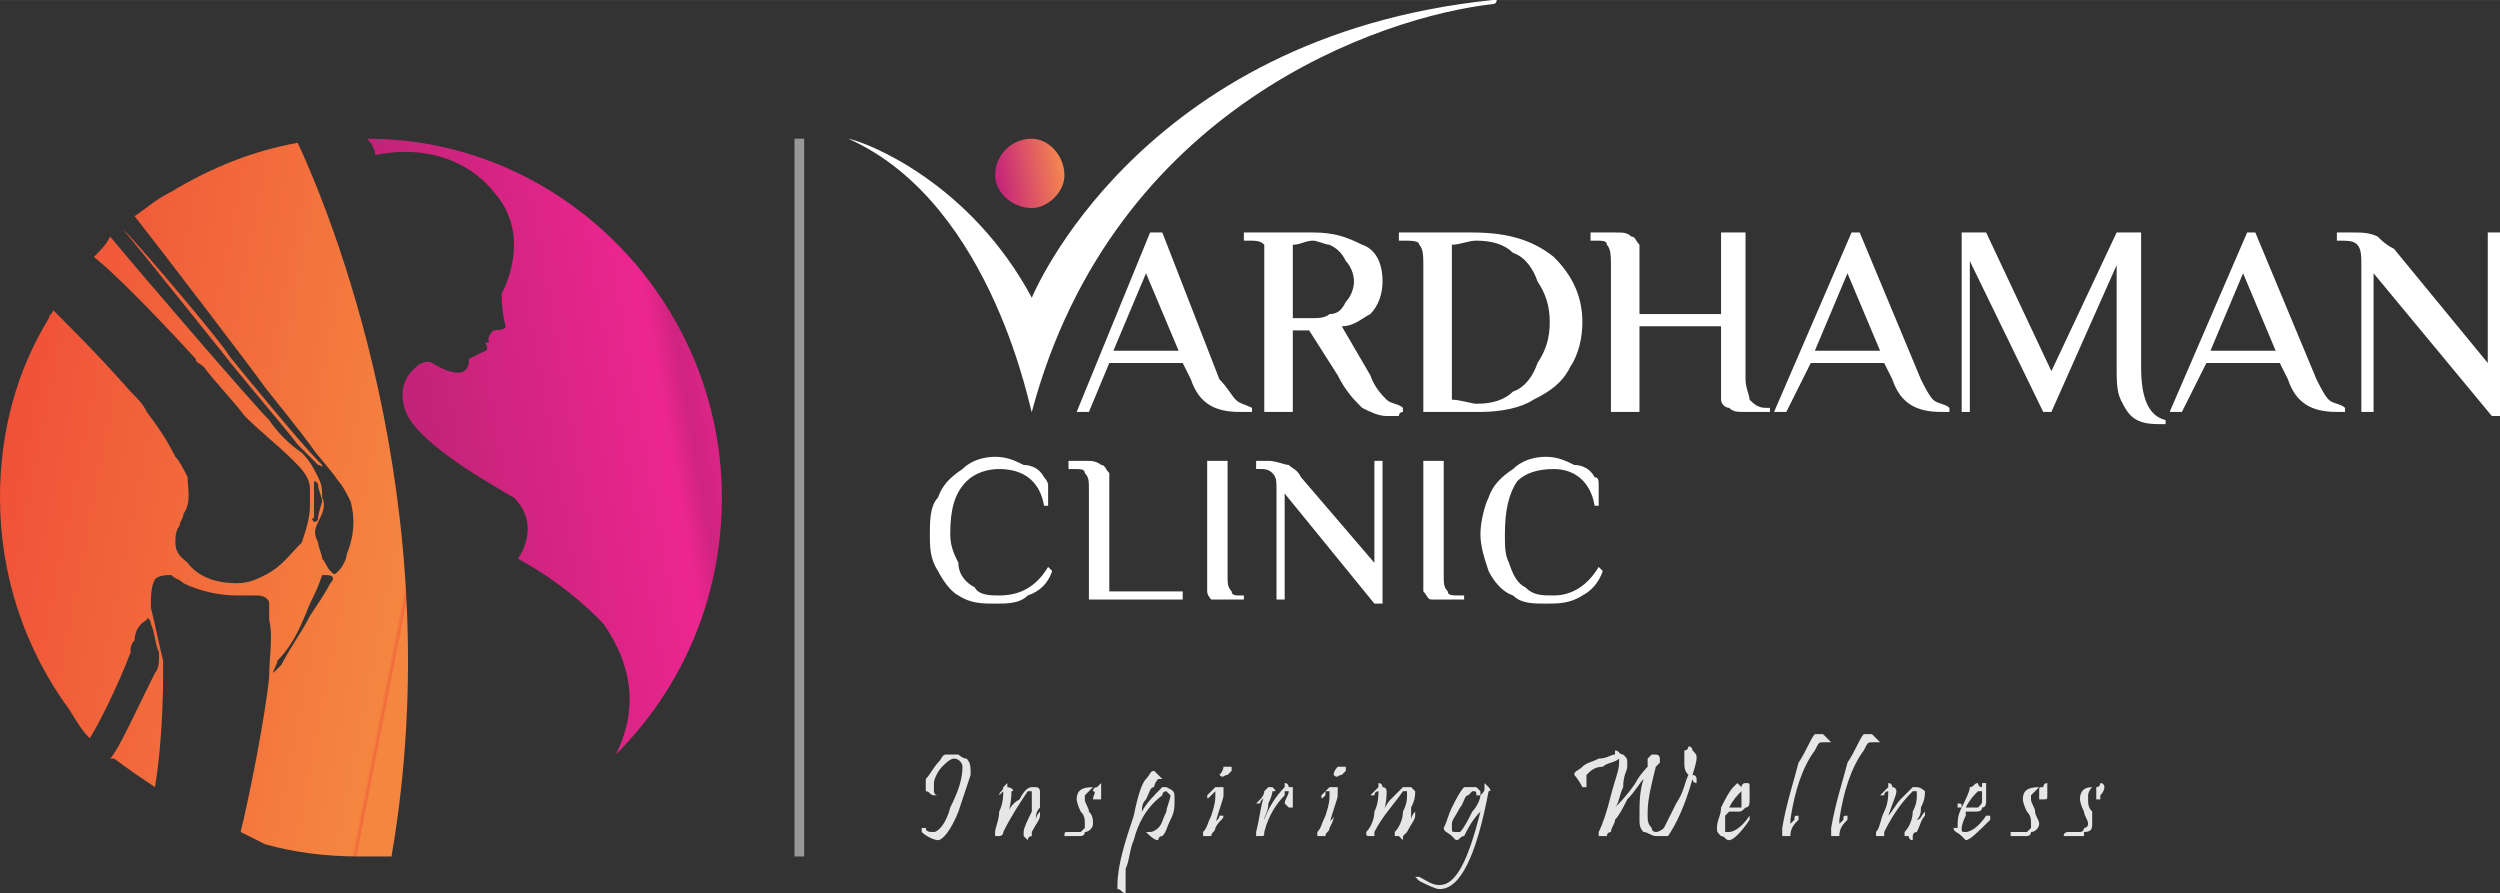
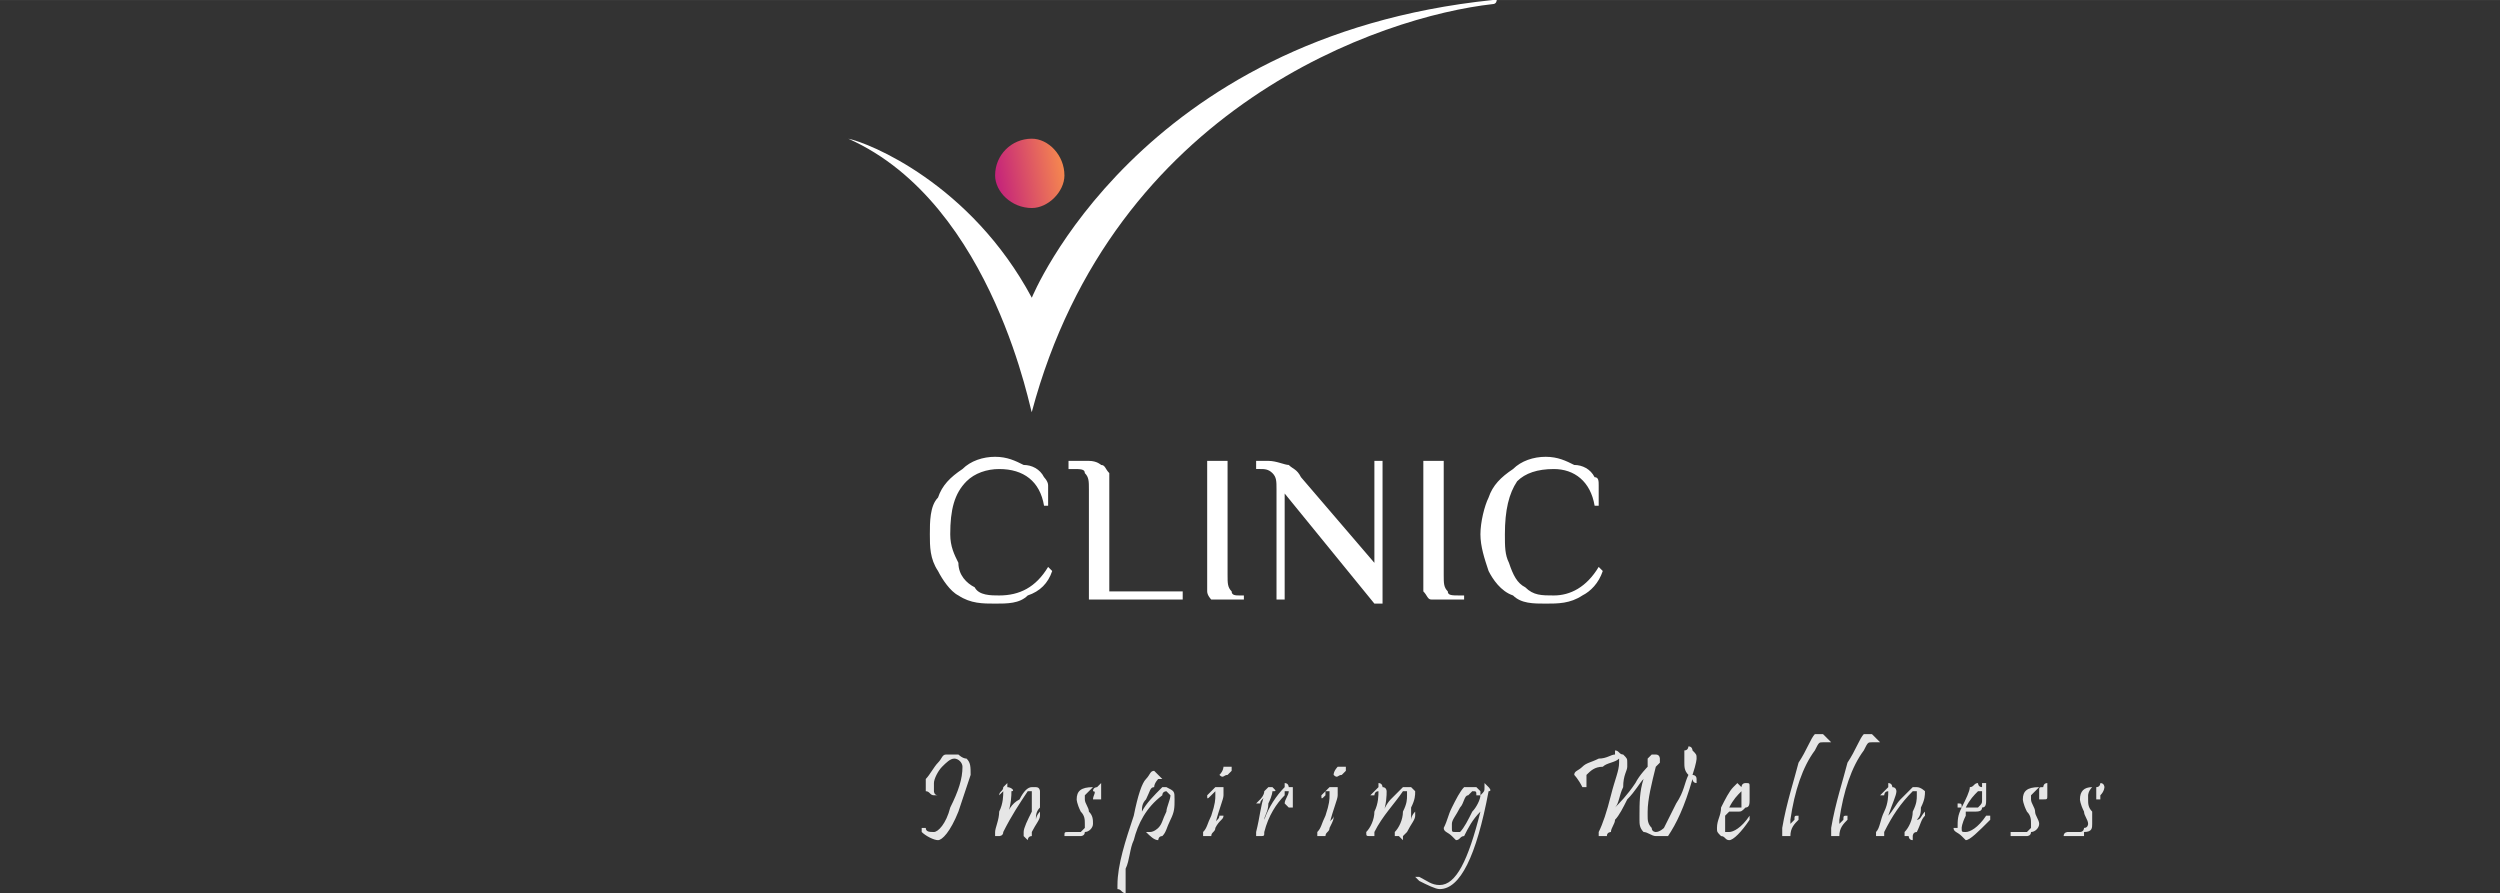
<svg xmlns="http://www.w3.org/2000/svg" xml:space="preserve" width="515px" height="184px" version="1.1" style="shape-rendering:geometricPrecision; text-rendering:geometricPrecision; image-rendering:optimizeQuality; fill-rule:evenodd; clip-rule:evenodd" viewBox="0 0 613 219">
  <rect x="0" y="0" width="613" height="219" fill="#333333" stroke="none" />
  <defs>
    <style type="text/css">
   
    .str0 {stroke:#96989A;stroke-width:2.379}
    .fil0 {fill:none;fill-rule:nonzero}
    .fil4 {fill:#E6E6E6;fill-rule:nonzero}
    .fil1 {fill:white;fill-rule:nonzero}
    .fil3 {fill:url(#id0)}
    .fil2 {fill:url(#id1)}
    .fil5 {fill:url(#id2)}
   
  </style>
    <linearGradient id="id0" gradientUnits="userSpaceOnUse" x1="183.287" y1="108.824" x2="73.873" y2="128.11">
      <stop offset="0" style="stop-opacity:1; stop-color:#EC268F" />
      <stop offset="0.114" style="stop-opacity:1; stop-color:#CF247F" />
      <stop offset="0.169" style="stop-opacity:1; stop-color:#EC268F" />
      <stop offset="0.91" style="stop-opacity:1; stop-color:#B2226F" />
      <stop offset="1" style="stop-opacity:1; stop-color:#B2226F" />
    </linearGradient>
    <linearGradient id="id1" gradientUnits="userSpaceOnUse" x1="262.504" y1="40.8" x2="242.582" y2="44.314">
      <stop offset="0" style="stop-opacity:1; stop-color:#F5874F" />
      <stop offset="0.043" style="stop-opacity:1; stop-color:#DD5664" />
      <stop offset="0.09" style="stop-opacity:1; stop-color:#F5874F" />
      <stop offset="0.91" style="stop-opacity:1; stop-color:#C5247A" />
      <stop offset="1" style="stop-opacity:1; stop-color:#C5247A" />
    </linearGradient>
    <linearGradient id="id2" gradientUnits="userSpaceOnUse" x1="102.515" y1="133.876" x2="-12.12" y2="111.435">
      <stop offset="0" style="stop-opacity:1; stop-color:#F58640" />
      <stop offset="0.004" style="stop-opacity:1; stop-color:#F2693C" />
      <stop offset="0.012" style="stop-opacity:1; stop-color:#F58640" />
      <stop offset="1" style="stop-opacity:1; stop-color:#EF4B37" />
    </linearGradient>
  </defs>
  <g id="Layer_x0020_1">
    <g id="_2333095423296">
-       <line class="fil0 str0" x1="196" y1="210" x2="196" y2="34" />
      <path class="fil1" d="M208 34c0,0 -1,0 0,0 5,1 30,11 45,39 0,0 26,-64 113,-73 0,0 1,0 1,0 0,0 0,1 -1,1 -27,3 -93,25 -113,100 0,0 0,0 0,0 0,2 -9,-51 -45,-67z" />
      <path class="fil2" d="M244 43c0,4 4,8 9,8l0 0c4,0 8,-4 8,-8l0 0c0,-5 -4,-9 -8,-9 -5,0 -9,4 -9,9z" />
-       <path class="fil1" d="M304 101c1,0 2,0 3,0l0 -1c-2,-1 -3,-1 -4,-2 -1,-1 -2,-3 -4,-5l-14 -36 -3 0 -18 44 3 0 5 -12 18 0 2 4c2,6 6,8 12,8zm-31 -15l8 -19 8 19 -16 0zm67 16c1,0 2,0 3,0 0,-1 1,-1 1,-1l0 -1c-1,-1 -3,-1 -4,-2 -1,-1 -3,-3 -4,-6l-7 -12c3,0 5,-2 7,-3 2,-2 3,-5 3,-8 0,-5 -2,-8 -5,-9 -4,-2 -7,-3 -12,-3l-17 0 0 2 1 0c2,0 3,0 4,1 0,1 0,3 0,5l0 36 7 0 0 -20 4 0 7 11c2,4 4,6 6,8 2,1 4,2 6,2zm-23 -24l0 -18c2,0 3,-1 5,-1 1,0 3,1 4,1 2,1 3,2 4,4 1,1 2,3 2,5 0,2 -1,4 -2,5 -1,2 -2,3 -4,3 -1,1 -3,1 -4,1l-5 0zm32 23l14 0c5,0 10,-1 13,-3 4,-2 7,-4 9,-8 2,-3 3,-7 3,-11 0,-7 -3,-12 -7,-16 -5,-4 -11,-6 -20,-6l-18 0 0 2 1 0c2,0 4,0 4,1 1,1 1,3 1,5l0 36zm13 -2c-1,0 -4,-1 -6,-1l0 -38c2,0 4,-1 6,-1 4,0 7,1 9,3 3,1 5,4 6,7 2,3 3,6 3,10 0,4 -1,7 -3,10 -1,3 -3,6 -6,7 -2,2 -5,3 -9,3zm33 2l7 0 0 -21 20 0 0 13c0,2 0,4 0,5 0,1 1,2 2,2 1,1 2,1 4,1l6 0 0 -1 -1 0c-2,0 -3,-1 -4,-2 0,-1 -1,-3 -1,-5l0 -36 -6 0 0 20 -20 0 0 -12c0,-2 0,-4 0,-5 -1,-1 -1,-2 -2,-2 -1,-1 -2,-1 -4,-1l-6 0 0 2 1 0c2,0 3,0 3,1 1,1 1,3 1,5l0 36zm81 0c1,0 2,0 2,0l0 -1c-1,-1 -3,-1 -4,-2 -1,-1 -2,-3 -3,-5l-15 -36 -2 0 -19 44 3 0 6 -12 18 0 2 4c2,6 6,8 12,8zm-31 -15l8 -19 8 19 -16 0zm86 18l0 -1c-4,-1 -6,-5 -6,-13l0 -33 -6 0 -16 34 -16 -34 -6 0 0 44 2 0 0 -37 18 37 2 0 16 -36 0 25c0,3 0,6 1,8 1,2 2,4 4,5 2,1 4,1 7,1zm42 -3c1,0 2,0 2,0l0 -1c-1,-1 -3,-1 -4,-2 -1,-1 -2,-3 -3,-5l-15 -36 -2 0 -19 44 3 0 6 -12 18 0 2 4c2,6 6,8 12,8zm-31 -15l8 -19 8 19 -16 0zm69 16l2 0 0 -45 -3 0 0 32 -23 -28c-2,-1 -3,-2 -4,-3 -2,-1 -4,-1 -6,-1l-4 0 0 2 0 0c3,0 4,0 5,1 1,1 1,3 1,5l0 36 3 0 0 -34 29 35z" />
      <path class="fil1" d="M244 148c3,0 6,0 8,-2 3,-1 5,-3 6,-6l-1 -1c-3,5 -7,7 -12,7 -2,0 -5,0 -6,-2 -2,-1 -4,-3 -4,-6 -1,-2 -2,-4 -2,-7 0,-6 1,-10 4,-13 2,-2 5,-3 8,-3 6,0 10,3 11,9l1 0c0,-2 0,-3 0,-5 0,-1 -1,-2 -1,-2 -1,-2 -3,-3 -5,-3 -2,-1 -4,-2 -7,-2 -3,0 -6,1 -8,3 -3,2 -5,4 -6,7 -2,2 -2,6 -2,9 0,3 0,6 2,9 1,2 3,5 5,6 3,2 6,2 9,2zm23 -1l23 0 0 -2 -18 0 0 -25c0,-2 0,-3 0,-4 -1,-1 -1,-2 -2,-2 0,0 -1,-1 -3,-1l-5 0 0 2 1 0c2,0 3,0 3,1 1,1 1,2 1,4l0 27zm33 0l5 0 0 -1 -1 0c-1,0 -2,0 -2,-1 -1,-1 -1,-2 -1,-4l0 -28 -5 0 0 28c0,2 0,3 0,4 0,1 1,2 1,2 1,0 2,0 3,0zm37 1l2 0 0 -35 -2 0 0 25 -18 -21c-1,-2 -2,-2 -3,-3 -1,0 -3,-1 -5,-1l-3 0 0 2 1 0c1,0 2,0 3,1 1,1 1,2 1,4l0 27 2 0 0 -26 22 27zm17 -1l5 0 0 -1 -1 0c-2,0 -3,0 -3,-1 -1,-1 -1,-2 -1,-4l0 -28 -5 0 0 28c0,2 0,3 0,4 1,1 1,2 2,2 0,0 1,0 3,0zm25 1c3,0 6,0 9,-2 2,-1 4,-3 5,-6l-1 -1c-3,5 -7,7 -11,7 -3,0 -5,0 -7,-2 -2,-1 -3,-3 -4,-6 -1,-2 -1,-4 -1,-7 0,-6 1,-10 3,-13 2,-2 5,-3 9,-3 5,0 9,3 10,9l1 0c0,-2 0,-3 0,-5 0,-1 0,-2 -1,-2 -1,-2 -3,-3 -5,-3 -2,-1 -4,-2 -7,-2 -3,0 -6,1 -8,3 -3,2 -5,4 -6,7 -1,2 -2,6 -2,9 0,3 1,6 2,9 1,2 3,5 6,6 2,2 5,2 8,2z" />
-       <path class="fil3" d="M92 38c20,-4 29,9 29,9l0 0c10,11 2,25 2,25l0 0c0,5 1,8 1,8l0 0c0,1 -3,1 -3,1l0 0c-2,2 -1,3 -1,3l0 0c0,0 -1,0 -1,0l0 0c1,2 0,2 0,2l0 0c-2,1 -4,2 -4,2l0 0c0,7 -9,1 -9,1l0 0c-2,-1 -4,1 -4,1l0 0c-6,5 -2,12 -2,12l0 0c3,6 16,14 16,14l0 0c8,5 10,6 10,6l0 0c7,7 1,15 1,15l0 0c13,7 21,16 21,16l0 0c9,13 7,24 3,32l0 0c16,-16 26,-38 26,-63l0 0c0,-48 -39,-88 -87,-88 2,2 2,4 2,4l0 0z" />
      <path class="fil4" d="M237 186c-1,0 -2,-1 -2,-1 0,0 0,0 -1,0 -1,0 -1,0 -2,0 -1,0 -1,1 -2,2 -1,1 -2,3 -3,4 0,1 0,1 0,2 0,0 0,1 0,1 1,0 1,1 2,1 0,0 0,0 0,0 1,0 1,0 1,0 0,0 0,0 0,0 -1,0 -1,-1 -1,-1 0,0 0,-1 0,-1 0,0 0,0 0,-1 0,-1 1,-3 2,-4 1,-1 2,-2 3,-2 0,0 0,0 0,0 1,0 2,1 2,2 0,3 -1,6 -3,10 -1,4 -3,6 -4,6 -1,0 -2,0 -2,-1 0,0 -1,0 -1,0 0,0 0,1 0,1 0,0 0,0 0,0 1,1 3,2 4,2 1,0 3,-2 5,-7 1,-3 2,-6 3,-9 0,-2 0,-3 -1,-4zm18 14c0,-1 0,-1 0,-1 0,0 0,0 0,0 -1,1 -1,2 -1,2 0,-1 0,-2 1,-3 0,-2 0,-3 0,-4 0,0 0,-1 -1,-1 0,0 -1,0 -1,0 0,0 0,0 0,0 -1,0 -2,1 -3,3 -2,1 -3,3 -3,4 1,-3 1,-5 1,-6 1,0 0,-1 -1,-1 0,0 0,-1 0,-1 0,0 -1,1 -1,1 0,1 -1,1 -1,2 -1,0 -1,0 -1,0 0,0 0,0 1,0 0,0 0,0 0,0 0,0 1,-1 1,-1 0,0 0,0 0,0 0,0 0,0 0,0 0,1 0,3 -1,5 0,2 -1,4 -1,5 0,0 0,0 0,0 0,1 0,1 0,1 0,0 1,0 1,0 0,0 1,0 1,-1 2,-4 4,-7 6,-10 1,0 1,0 1,0 0,0 0,0 0,1 0,1 0,2 0,4 -1,2 -2,4 -2,5 0,1 0,1 0,1 0,0 0,0 0,0 0,0 1,1 1,1 0,0 0,-1 1,-1 0,0 0,-1 0,-1 1,-2 2,-3 2,-4 0,0 0,0 0,0zm15 -8c0,0 -1,1 -1,1 0,0 -1,0 -1,1 1,0 0,1 0,2 0,0 0,0 0,0 0,0 0,0 0,0 0,0 1,0 1,0 0,0 1,0 1,0 0,0 0,0 0,-1 0,-1 0,-2 0,-2 0,0 0,-1 0,-1zm-3 7c0,-1 -1,-2 -1,-3 0,0 0,-1 0,-1 0,0 1,-1 2,-2 0,0 0,0 0,0 0,0 0,0 0,0 -3,0 -4,1 -4,3 0,0 0,1 1,3 1,1 1,2 1,3 0,0 0,1 0,1 0,0 -1,1 -1,1 -2,0 -3,0 -3,0 -1,0 -1,0 -1,1 0,0 0,0 0,0 1,0 2,0 2,0 1,0 1,0 1,0 1,0 1,0 1,0 0,0 1,0 1,-1 1,0 2,-1 2,-2 0,-1 0,-2 -1,-3zm19 -6c0,0 0,0 0,0 -1,0 -1,0 -1,0 -2,2 -4,4 -5,6 0,-1 0,-2 1,-3 1,-2 1,-3 2,-3 0,-1 1,-2 1,-2 1,0 1,0 1,0 0,0 0,0 0,0 0,0 0,0 0,0 0,0 0,0 0,0 -1,-1 -2,-2 -2,-2 -1,0 -1,1 -2,2 -1,1 -2,4 -3,9 -2,6 -4,12 -4,17 0,0 0,1 0,1 1,0 1,1 2,1 0,0 0,-1 0,-1 0,-3 0,-5 0,-5 1,-2 1,-5 2,-7 1,-4 3,-8 7,-11 0,-1 1,-1 1,-1 0,0 0,0 1,1 0,1 -1,3 -1,4 -1,2 -1,3 -2,4 0,0 -1,1 -2,1 0,0 0,0 0,0 0,0 0,0 -1,0 0,0 0,0 0,0 0,0 0,0 0,0 1,1 2,2 3,2 0,0 0,-1 1,-1 1,-1 1,-2 2,-4 1,-2 1,-3 1,-5 0,-2 0,-2 -2,-3zm15 -5c0,0 0,0 -1,0 0,0 0,1 -1,2 0,0 -1,0 -1,0 0,0 0,0 0,0 0,0 1,0 1,0 0,0 0,0 0,0 1,1 1,0 2,0 1,-1 1,-1 1,-1 0,0 0,-1 0,-1 -1,0 -1,0 -1,0zm-1 6c0,0 0,0 0,-1 0,0 -1,0 -1,0 0,0 -1,0 -1,0 0,0 0,0 0,0 -1,1 -1,1 -2,2 0,0 0,0 0,0 0,1 0,1 1,0l1 -1c0,0 0,0 0,0 0,0 0,0 0,1 0,1 0,2 -1,5 -1,2 -1,3 -2,4 0,1 0,1 0,1 0,0 0,0 0,0 1,0 1,0 1,0 1,0 1,0 1,0 0,-1 1,-1 1,-2 1,-2 2,-2 2,-3 0,0 0,0 -1,0 0,0 0,0 0,0 0,1 -1,1 -1,2 1,-4 2,-6 2,-7 0,0 0,-1 0,-1zm17 -1c0,0 0,0 -1,0 0,0 0,-1 -1,-1 0,0 0,1 0,1 -2,2 -4,5 -5,8 0,-1 1,-2 1,-4 1,-2 1,-3 1,-3 1,0 1,0 0,-1 0,0 -1,0 -1,0 0,0 0,0 -1,1 0,1 -1,2 -1,2 -1,1 -1,1 -1,1 0,0 0,0 1,0 0,0 0,0 0,0 0,-1 1,-1 1,-2 -1,3 -1,5 -2,9 0,0 0,1 0,1 1,0 1,0 1,0 1,0 1,0 1,-1 1,-4 3,-7 5,-9 0,-1 0,-1 0,-1 1,0 1,0 1,0 0,1 -1,2 -1,3 0,0 0,0 0,0 1,1 1,1 1,1 1,0 1,0 1,0 0,-2 0,-3 0,-4 0,-1 0,-1 0,-1zm12 -5c0,0 0,0 -1,0 0,0 -1,1 -1,2 -1,0 -1,0 -1,0 0,0 0,0 0,0 0,0 0,0 1,0 0,0 0,0 0,0 1,1 1,0 2,0 1,-1 1,-1 1,-1 0,0 0,-1 0,-1 -1,0 -1,0 -1,0zm-1 6c0,0 0,0 0,-1 0,0 -1,0 -1,0 0,0 -1,0 -1,0 0,0 0,0 0,0 -1,1 -1,1 -2,2 0,0 0,0 0,0 0,1 0,1 1,0l0 -1c1,0 1,0 1,0 0,0 0,0 0,1 0,1 0,2 -1,5 -1,2 -1,3 -2,4 0,1 0,1 0,1 0,0 0,0 0,0 1,0 1,0 1,0 1,0 1,0 1,0 0,-1 1,-1 1,-2 1,-2 1,-2 1,-3 1,0 1,0 0,0 0,0 0,0 0,0 0,1 -1,1 -1,2 1,-4 2,-6 2,-7 0,0 0,-1 0,-1zm19 6c0,-1 0,-1 0,-1 0,0 0,0 0,0 -1,1 -1,2 -1,2 0,-1 0,-2 0,-3 1,-2 1,-3 1,-4 0,0 -1,-1 -1,-1 -1,0 -1,0 -1,0 0,0 0,0 -1,0 0,0 -1,1 -3,3 -1,1 -2,3 -2,4 1,-3 1,-5 1,-6 0,0 0,-1 -1,-1 0,0 0,-1 -1,-1 0,0 0,1 0,1 -1,1 -1,1 -2,2 0,0 0,0 0,0 0,0 0,0 0,0 0,0 1,0 1,0 0,0 0,-1 1,-1 0,0 0,0 0,0 0,0 0,0 0,0 0,1 0,3 -1,5 0,2 -1,4 -2,5 0,0 0,0 0,0 0,1 0,1 1,1 0,0 0,0 1,0 0,0 0,0 0,-1 2,-4 5,-7 7,-10 0,0 1,0 1,0 0,0 0,0 0,1 0,1 0,2 -1,4 0,2 -1,4 -2,5 0,1 0,1 0,1 0,0 0,0 1,0 0,0 1,1 1,1 0,0 0,-1 0,-1 0,0 1,-1 1,-1 1,-2 2,-3 2,-4 0,0 0,0 0,0zm18 -7c0,0 -1,-1 -1,-1 0,0 0,1 0,1 0,1 0,1 -1,2 0,1 -1,3 -2,4 -1,2 -2,4 -3,5 -1,0 -1,0 -1,0 -1,0 -1,0 -1,-1 0,0 0,0 0,-1 0,-1 1,-2 2,-4 1,-1 1,-3 2,-3 0,0 1,-1 1,-1 1,0 1,0 1,1 0,0 1,0 1,0 0,0 0,0 0,-1 0,0 0,0 0,0 -1,-1 -1,-1 -1,-1 -1,0 -1,0 -2,0 0,0 -1,0 -1,0 -1,1 -2,3 -3,5 -1,2 -1,3 -2,5 0,1 1,1 2,2 0,0 1,1 1,1 1,0 1,-1 2,-1 1,-2 2,-4 4,-6 -3,12 -6,18 -10,18 -2,0 -3,-1 -5,-2 0,0 0,0 0,0 -1,0 -1,0 -1,0 0,0 0,0 1,1 2,1 4,2 5,2 5,0 9,-8 12,-24 1,0 0,-1 0,-1zm50 -3c1,-3 1,-4 1,-4 0,-1 0,-1 -1,-2 0,0 0,-1 -1,-1 0,0 0,1 -1,1 0,1 0,2 0,3 0,1 0,2 1,3 -1,2 -1,4 -3,7 -1,2 -2,4 -3,6 0,0 -1,1 -2,1 0,0 -1,0 -1,-1 -1,-1 -1,-2 -1,-3 0,0 0,-1 0,-1 0,-3 1,-7 2,-11l0 0 1 -1c0,-1 0,-1 0,-1 0,0 0,-1 -1,-1 0,0 0,0 -1,0 0,0 0,0 -1,1 0,0 0,1 0,2 0,0 -2,2 -3,4 -2,3 -4,5 -5,6 1,-1 1,-3 2,-5 0,-3 1,-4 1,-5 0,-1 0,-1 0,-1 0,-1 0,-1 -1,-2 -1,0 -1,-1 -2,-1 0,0 0,0 0,1 0,0 0,0 0,0 -1,0 -2,1 -4,1 -2,1 -3,1 -4,2 -1,1 -2,1 -2,2 0,0 1,1 2,3 0,0 0,0 1,0 0,0 0,0 0,0 0,0 0,0 0,-1 0,0 0,0 0,-1 0,0 0,-1 0,-1 1,-1 2,-2 4,-2 1,-1 3,-1 4,-2 0,1 0,1 0,1 0,2 -1,4 -2,8 -1,4 -2,7 -3,9 0,1 0,1 0,1 0,0 0,0 0,0 0,0 1,0 2,0 0,-1 1,-1 1,-1 0,-1 1,-2 1,-3 1,-1 2,-3 3,-5 2,-2 3,-4 4,-5 -1,3 -1,6 -1,9 0,0 0,0 0,1 0,1 0,2 1,3 1,0 2,1 3,1 1,0 1,0 2,0 0,0 0,0 1,0 2,-3 4,-7 6,-14 0,0 0,1 1,1 0,0 0,0 0,0 0,0 0,0 0,-1 0,0 0,0 0,0 0,-1 -1,-1 -1,-1zm14 10c0,0 0,0 0,0 0,0 0,0 0,0 -2,3 -4,4 -5,4 0,0 -1,0 -1,0 0,0 0,0 0,-1 0,0 0,-1 0,-3 0,0 1,-1 1,-1 1,0 1,0 2,0 1,0 1,0 2,-1 1,0 1,-1 1,-2 0,-1 0,-1 0,-1 0,-1 0,-1 0,-2 0,0 0,0 0,0 0,0 0,0 0,0 0,-1 0,-1 -1,-1l0 0c-1,0 -1,1 -1,1 0,0 -1,-1 -1,-1 0,0 -1,1 -1,1 -1,1 -2,3 -3,5 0,-1 0,-1 0,-1 0,0 0,1 0,1 0,0 0,0 0,0 0,2 -1,3 -1,5 0,0 0,0 0,0 0,1 0,1 1,2 1,0 1,1 2,1 1,0 3,-2 5,-5 0,0 0,0 0,-1zm-2 -4c0,1 0,1 0,2 -1,0 -1,0 -2,0 0,0 -1,0 -1,0 1,-2 2,-3 3,-4 0,0 0,0 0,0 0,0 0,0 0,0 0,2 0,3 0,2zm20 -16c0,0 -1,0 -1,0 0,0 -1,0 -1,0 -1,1 -2,4 -4,7 -1,4 -3,10 -4,16 0,1 0,1 0,1 0,0 0,1 0,1 0,0 0,0 1,0 0,0 0,0 0,0 0,0 1,0 1,0 0,-2 1,-3 2,-4 0,-1 0,-1 0,-1 -1,0 -1,0 -1,1 0,0 -1,1 -1,1 0,-1 0,-1 0,-1 1,-7 3,-13 6,-17 1,-2 1,-2 2,-2 0,0 1,0 1,0 0,0 0,0 0,0 1,0 1,0 1,0 0,0 0,0 0,0 -1,-1 -1,-1 -2,-2zm12 0c0,0 -1,0 -1,0 0,0 -1,0 -1,0 -1,1 -2,4 -4,7 -1,4 -3,10 -4,16 0,1 0,1 0,1 0,0 0,1 0,1 0,0 0,0 1,0 0,0 0,0 0,0 0,0 1,0 1,0 0,-2 1,-3 2,-4 0,-1 0,-1 0,-1 -1,0 -1,0 -1,1 0,0 -1,1 -1,1 0,-1 0,-1 0,-1 1,-7 3,-13 6,-17 1,-2 1,-2 2,-2 0,0 1,0 1,0 0,0 0,0 0,0 1,0 1,0 1,0 0,0 0,0 0,0 -1,-1 -1,-1 -2,-2zm13 20c0,-1 0,-1 0,-1 0,0 0,0 0,0 -1,1 -1,2 -2,2 1,-1 1,-2 1,-3 1,-2 1,-3 1,-4 0,0 -1,-1 -2,-1 0,0 0,0 0,0 0,0 0,0 -1,0 0,0 -1,1 -3,3 -1,1 -2,3 -3,4 1,-3 2,-5 2,-6 0,0 0,-1 -1,-1 0,0 0,-1 -1,-1 0,0 0,1 0,1 -1,1 -1,1 -2,2 0,0 0,0 0,0 0,0 0,0 0,0 0,0 0,0 1,0 0,0 0,-1 1,-1 0,0 0,0 0,0 0,0 0,0 0,0 0,1 0,3 -1,5 -1,2 -1,4 -2,5 0,0 0,0 0,0 0,1 0,1 0,1 1,0 1,0 2,0 0,0 0,0 0,-1 2,-4 4,-7 7,-10 0,0 0,0 1,0 0,0 0,0 0,1 0,1 0,2 -1,4 0,2 -1,4 -2,5 0,1 0,1 0,1 0,0 0,0 1,0 0,0 0,1 1,1 0,0 0,-1 0,-1 0,0 0,-1 1,-1 1,-2 1,-3 2,-4 0,0 0,0 0,0zm16 0c0,0 0,0 -1,0 0,0 0,0 0,0 -2,3 -4,4 -5,4 0,0 0,0 0,0 -1,0 -1,0 -1,-1 0,0 0,-1 1,-3 0,0 0,-1 0,-1 1,0 2,0 2,0 1,0 2,0 2,-1 1,0 1,-1 1,-2 0,-1 0,-1 0,-1 0,-1 0,-1 0,-2 0,0 0,0 0,0 0,0 0,0 0,0 0,-1 0,-1 0,-1l-1 0c0,0 0,1 0,1 -1,0 -1,-1 -1,-1 -1,0 -1,1 -2,1 0,1 -1,3 -2,5 0,-1 0,-1 -1,-1 0,0 0,1 0,1 0,0 0,0 1,0 -1,2 -1,3 -1,5 0,0 -1,0 -1,0 0,1 1,1 2,2 0,0 1,1 1,1 1,0 3,-2 6,-5 0,0 0,0 0,-1zm-2 -4c0,1 0,1 -1,2 0,0 -1,0 -1,0 -1,0 -1,0 -2,0 1,-2 2,-3 3,-4 0,0 0,0 1,0 0,0 0,0 0,0 0,2 0,3 0,2zm16 -4c-1,0 -1,1 -1,1 -1,0 -1,0 -1,1 0,0 0,1 0,2 0,0 0,0 0,0 0,0 0,0 0,0 0,0 1,0 1,0 0,0 0,0 0,0 1,0 1,0 1,-1 0,-1 0,-2 0,-2 0,0 0,-1 0,-1zm-3 7c0,-1 -1,-2 -1,-3 0,0 0,-1 0,-1 0,0 1,-1 2,-2 0,0 0,0 0,0 0,0 0,0 0,0 -3,0 -4,1 -4,3 0,0 0,1 1,3 1,1 1,2 1,3 0,0 0,1 0,1 0,0 -1,1 -1,1 -2,0 -3,0 -4,0 0,0 0,0 0,1 0,0 0,0 0,0 1,0 2,0 2,0 1,0 1,0 1,0 1,0 1,0 1,0 0,0 1,0 1,-1 1,0 2,-1 2,-2 0,-1 -1,-2 -1,-3zm16 -7c0,0 0,1 -1,1 0,0 0,0 0,1 0,0 0,1 0,2 0,0 0,0 0,0 0,0 0,0 0,0 0,0 0,0 1,0 0,0 0,0 0,0 0,0 0,0 0,-1 1,-1 1,-2 1,-2 0,0 0,-1 -1,-1zm-2 7c-1,-1 -1,-2 -1,-3 0,0 0,-1 0,-1 0,0 0,-1 1,-2 1,0 1,0 1,0 0,0 0,0 -1,0 -2,0 -3,1 -3,3 0,0 0,1 1,3 0,1 1,2 1,3 0,0 0,1 -1,1 0,0 0,1 -1,1 -1,0 -2,0 -3,0 0,0 -1,0 -1,1 0,0 1,0 1,0 1,0 1,0 2,0 0,0 1,0 1,0 0,0 1,0 1,0 0,0 0,0 0,-1 2,0 2,-1 2,-2 0,-1 0,-2 0,-3z" />
-       <path class="fil5" d="M42 47c-4,2 -6,4 -9,6l0 0c4,5 30,39 32,42l0 0c4,5 8,10 11,14l0 0c2,3 5,6 7,9l0 0c1,1 2,3 3,5l0 0c1,4 1,8 -1,13l0 0c0,1 -1,3 -2,4l0 0c-1,1 -1,1 -2,0l0 0c-1,-1 -1,-2 -2,-3l0 0c0,-1 -1,-3 -1,-4l0 0c-1,-2 -1,-3 0,-5l0 0c1,-2 2,-4 1,-6l0 0c0,-2 0,-3 -1,-5l0 0c-1,-2 -2,-4 -4,-6l0 0c-3,-2 -6,-5 -8,-8l0 0c-4,-4 -29,-33 -39,-45l0 0c0,0 0,0 0,0l0 0c-1,2 -2,3 -4,5l0 0c4,3 14,13 25,25l0 0c0,1 1,1 2,2l0 0c3,4 7,8 10,12l0 0c4,4 8,7 12,11l0 0c2,2 4,4 4,7l0 0c0,1 0,3 0,4l0 0c0,3 -1,6 -2,9l0 0c-3,3 -5,6 -9,8l0 0c-2,1 -4,2 -7,2l0 0c-4,0 -9,-1 -12,-5l0 0c-1,-1 -3,-2 -3,-5l0 0c0,-1 0,-3 1,-4l0 0c0,-1 1,-2 1,-3l0 0c2,-3 1,-6 1,-9l0 0c-1,-2 -2,-4 -3,-5l0 0c-2,-4 -4,-7 -7,-11l0 0c-1,-2 -2,-3 -4,-5l0 0c-7,-8 -14,-15 -19,-20l0 0c0,1 -1,1 -1,2l0 0c-8,13 -12,28 -12,44l0 0c0,19 6,37 17,52l0 0c3,5 4,6 5,7l0 0c2,-3 7,-13 10,-21l0 0c0,-1 0,-2 1,-3l0 0c0,-2 1,-4 3,-5l0 0c0,-1 1,0 1,1l0 0c1,2 1,5 2,7l0 0c0,2 0,4 -1,5l0 0c-5,10 -9,19 -11,21l0 0c1,0 1,0 1,0l0 0c4,3 7,5 10,7l0 0c2,-12 2,-26 2,-27l0 0c0,-1 0,-2 0,-4l0 0c-1,-4 -2,-9 -3,-13l0 0c0,-3 0,-5 1,-7l0 0c1,-1 3,-1 4,-1l0 0c1,1 2,1 3,2l0 0c4,2 9,3 13,3l0 0c1,0 2,0 3,0l0 0c0,0 1,0 2,0l0 0c2,0 3,1 3,2l0 0c0,1 0,2 0,4l0 0c1,4 0,9 0,14l0 0c-1,10 -5,30 -7,38l0 0c2,1 4,2 6,3l0 0c7,2 15,3 23,3l0 0c3,0 6,0 8,0l0 0c15,-87 -16,-160 -23,-175l0 0c-11,2 -21,6 -31,12zm35 80c0,-1 0,-1 0,-2l0 0c0,-2 0,-4 0,-6l0 0c0,0 0,0 0,-1l0 0c0,0 0,0 0,0l0 0c0,0 1,0 1,1l0 0c0,1 1,3 1,4l0 0c0,0 -1,3 -1,4l0 0c0,1 -1,1 -1,1l0 0c0,0 -1,-1 0,-1zm-10 38c0,-1 1,-2 1,-3l0 0c4,-4 6,-9 8,-14l0 0c1,-2 2,-4 3,-7l0 0c0,0 0,0 1,0l0 0c0,0 0,0 0,0l0 0c2,0 2,1 1,2l0 0c-1,2 -3,5 -5,8l0 0c-2,4 -5,8 -7,12l0 0c-1,1 -1,1 -2,2l0 0c0,0 0,0 0,0zm-37 -109c5,6 25,31 25,31l0 0c3,4 15,18 18,22l0 0c2,2 3,3 4,4l0 0c1,1 1,1 1,1l0 0c1,0 1,1 1,0l0 0c0,0 -1,-1 -1,-1l0 0c-4,-4 -18,-21 -22,-26l0 0c0,-1 -21,-26 -26,-31l0 0c0,0 0,0 0,0l0 0z" />
    </g>
  </g>
</svg>